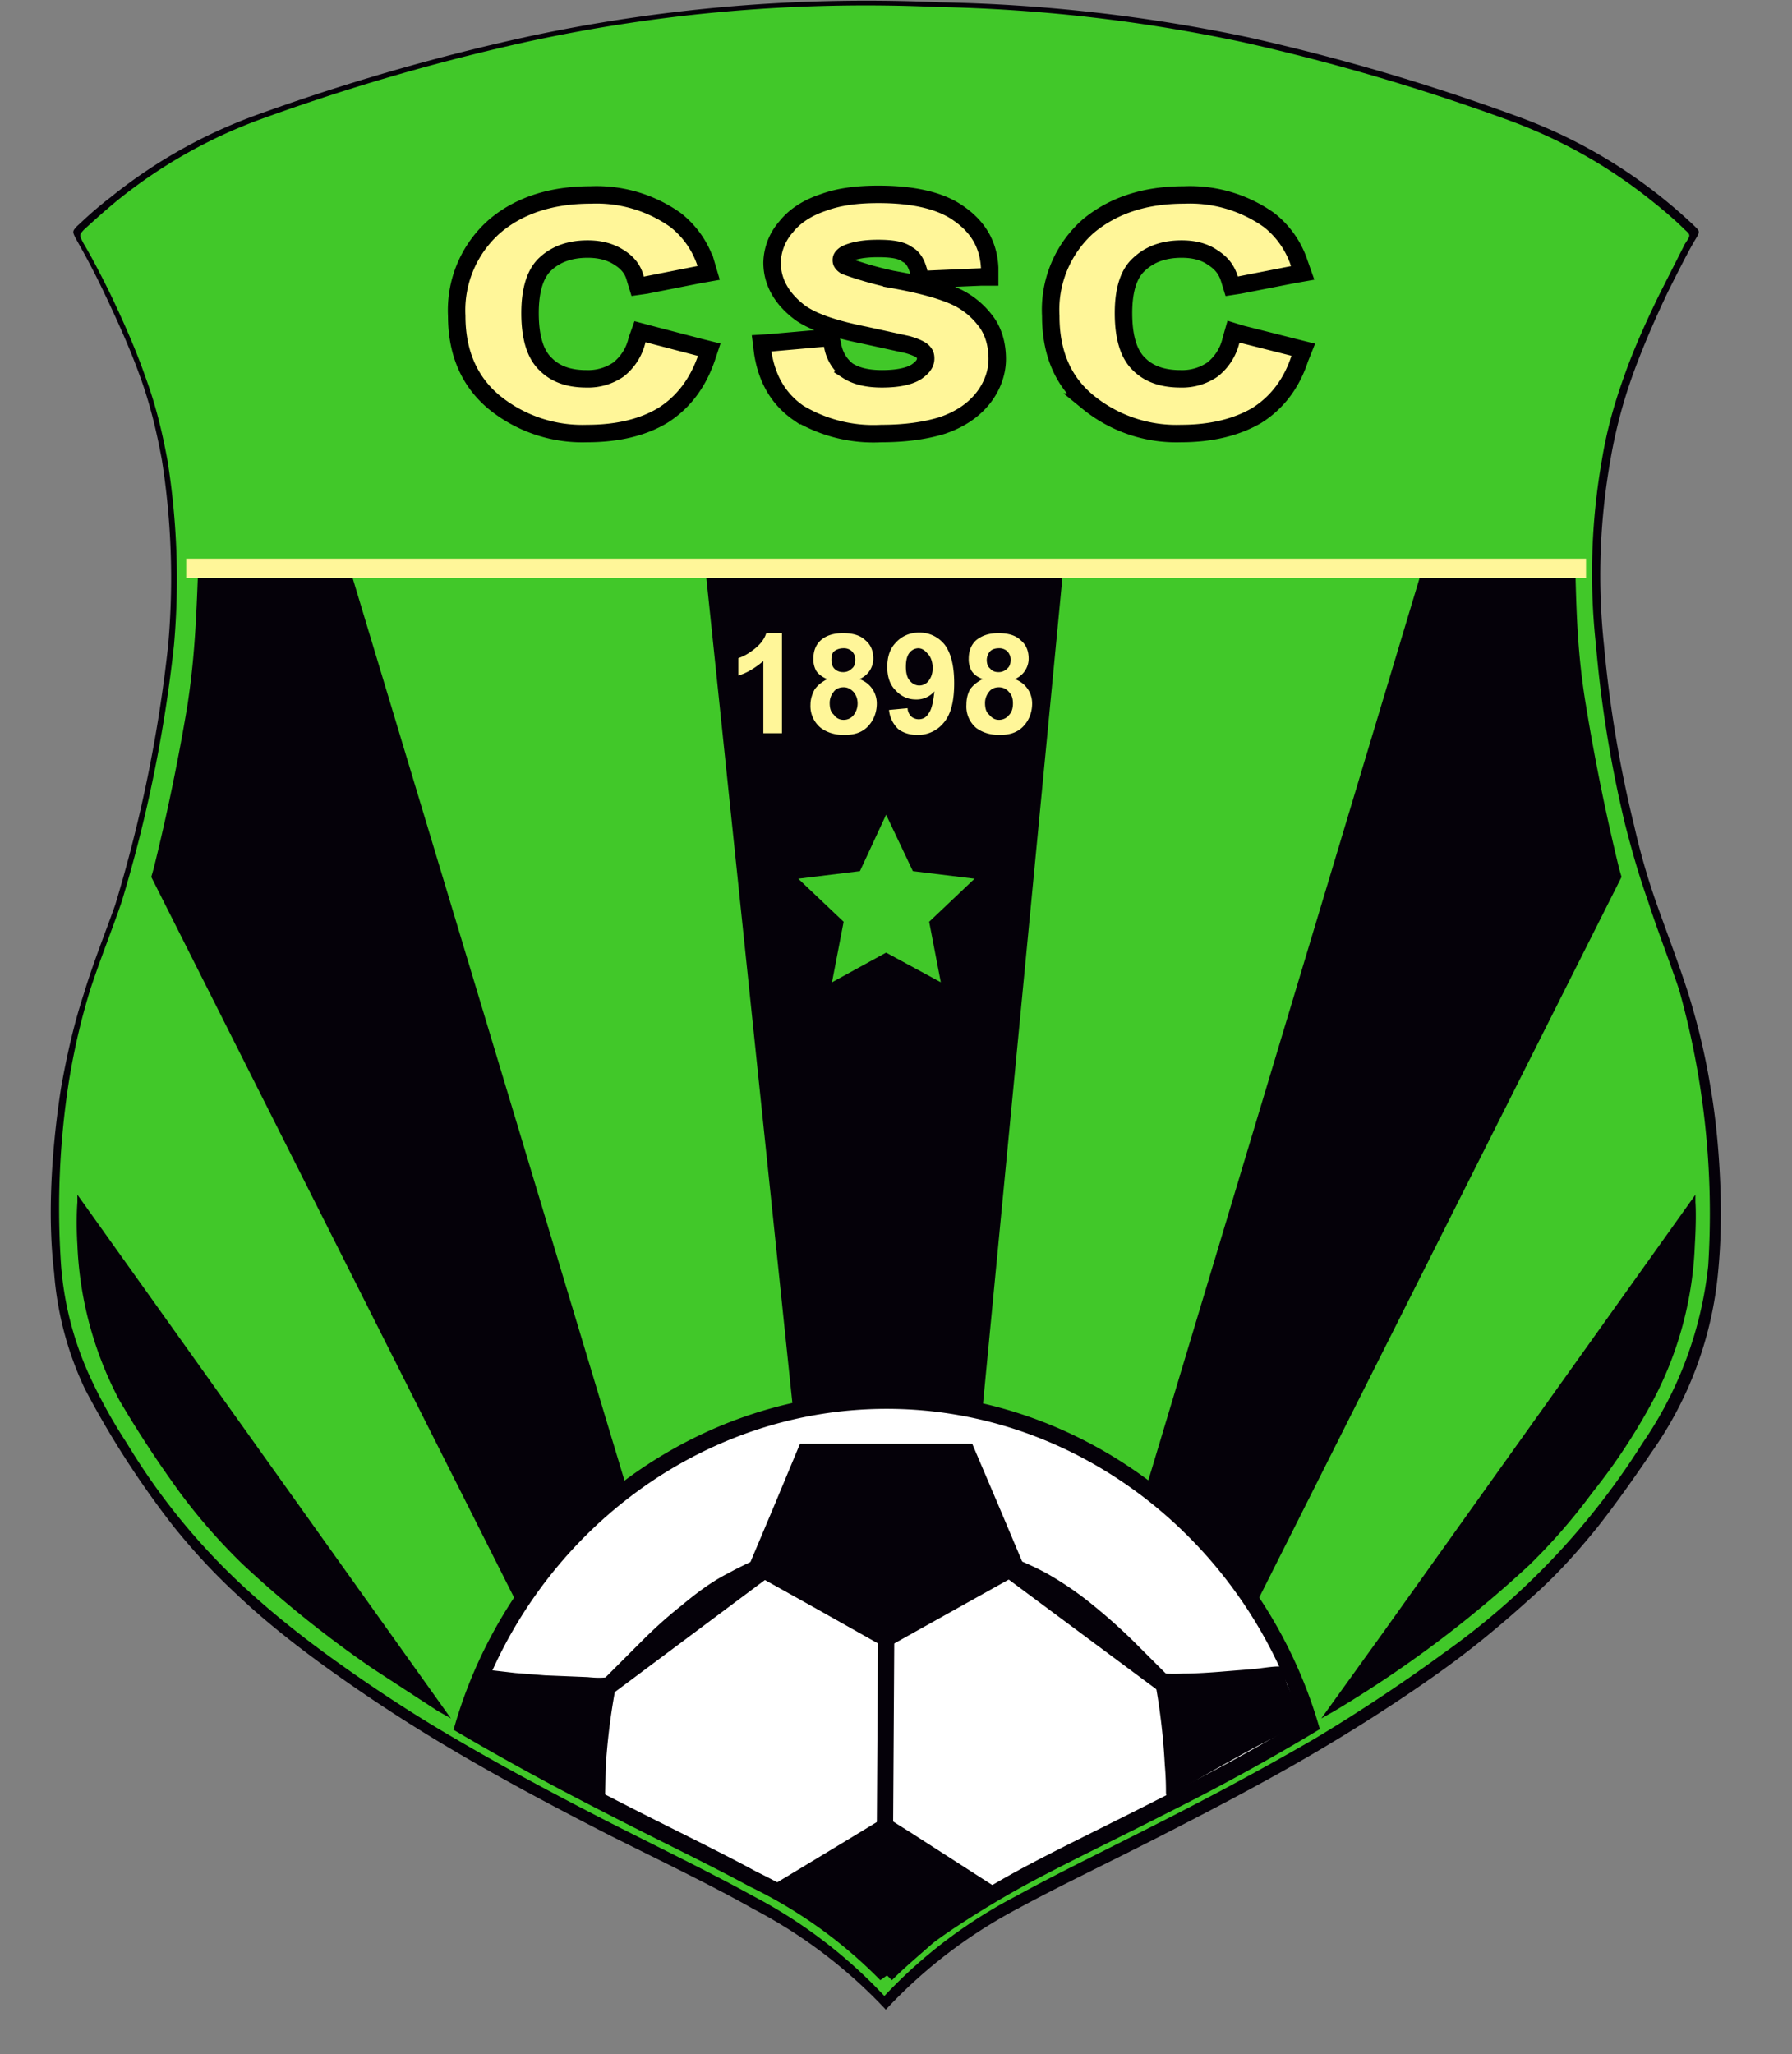
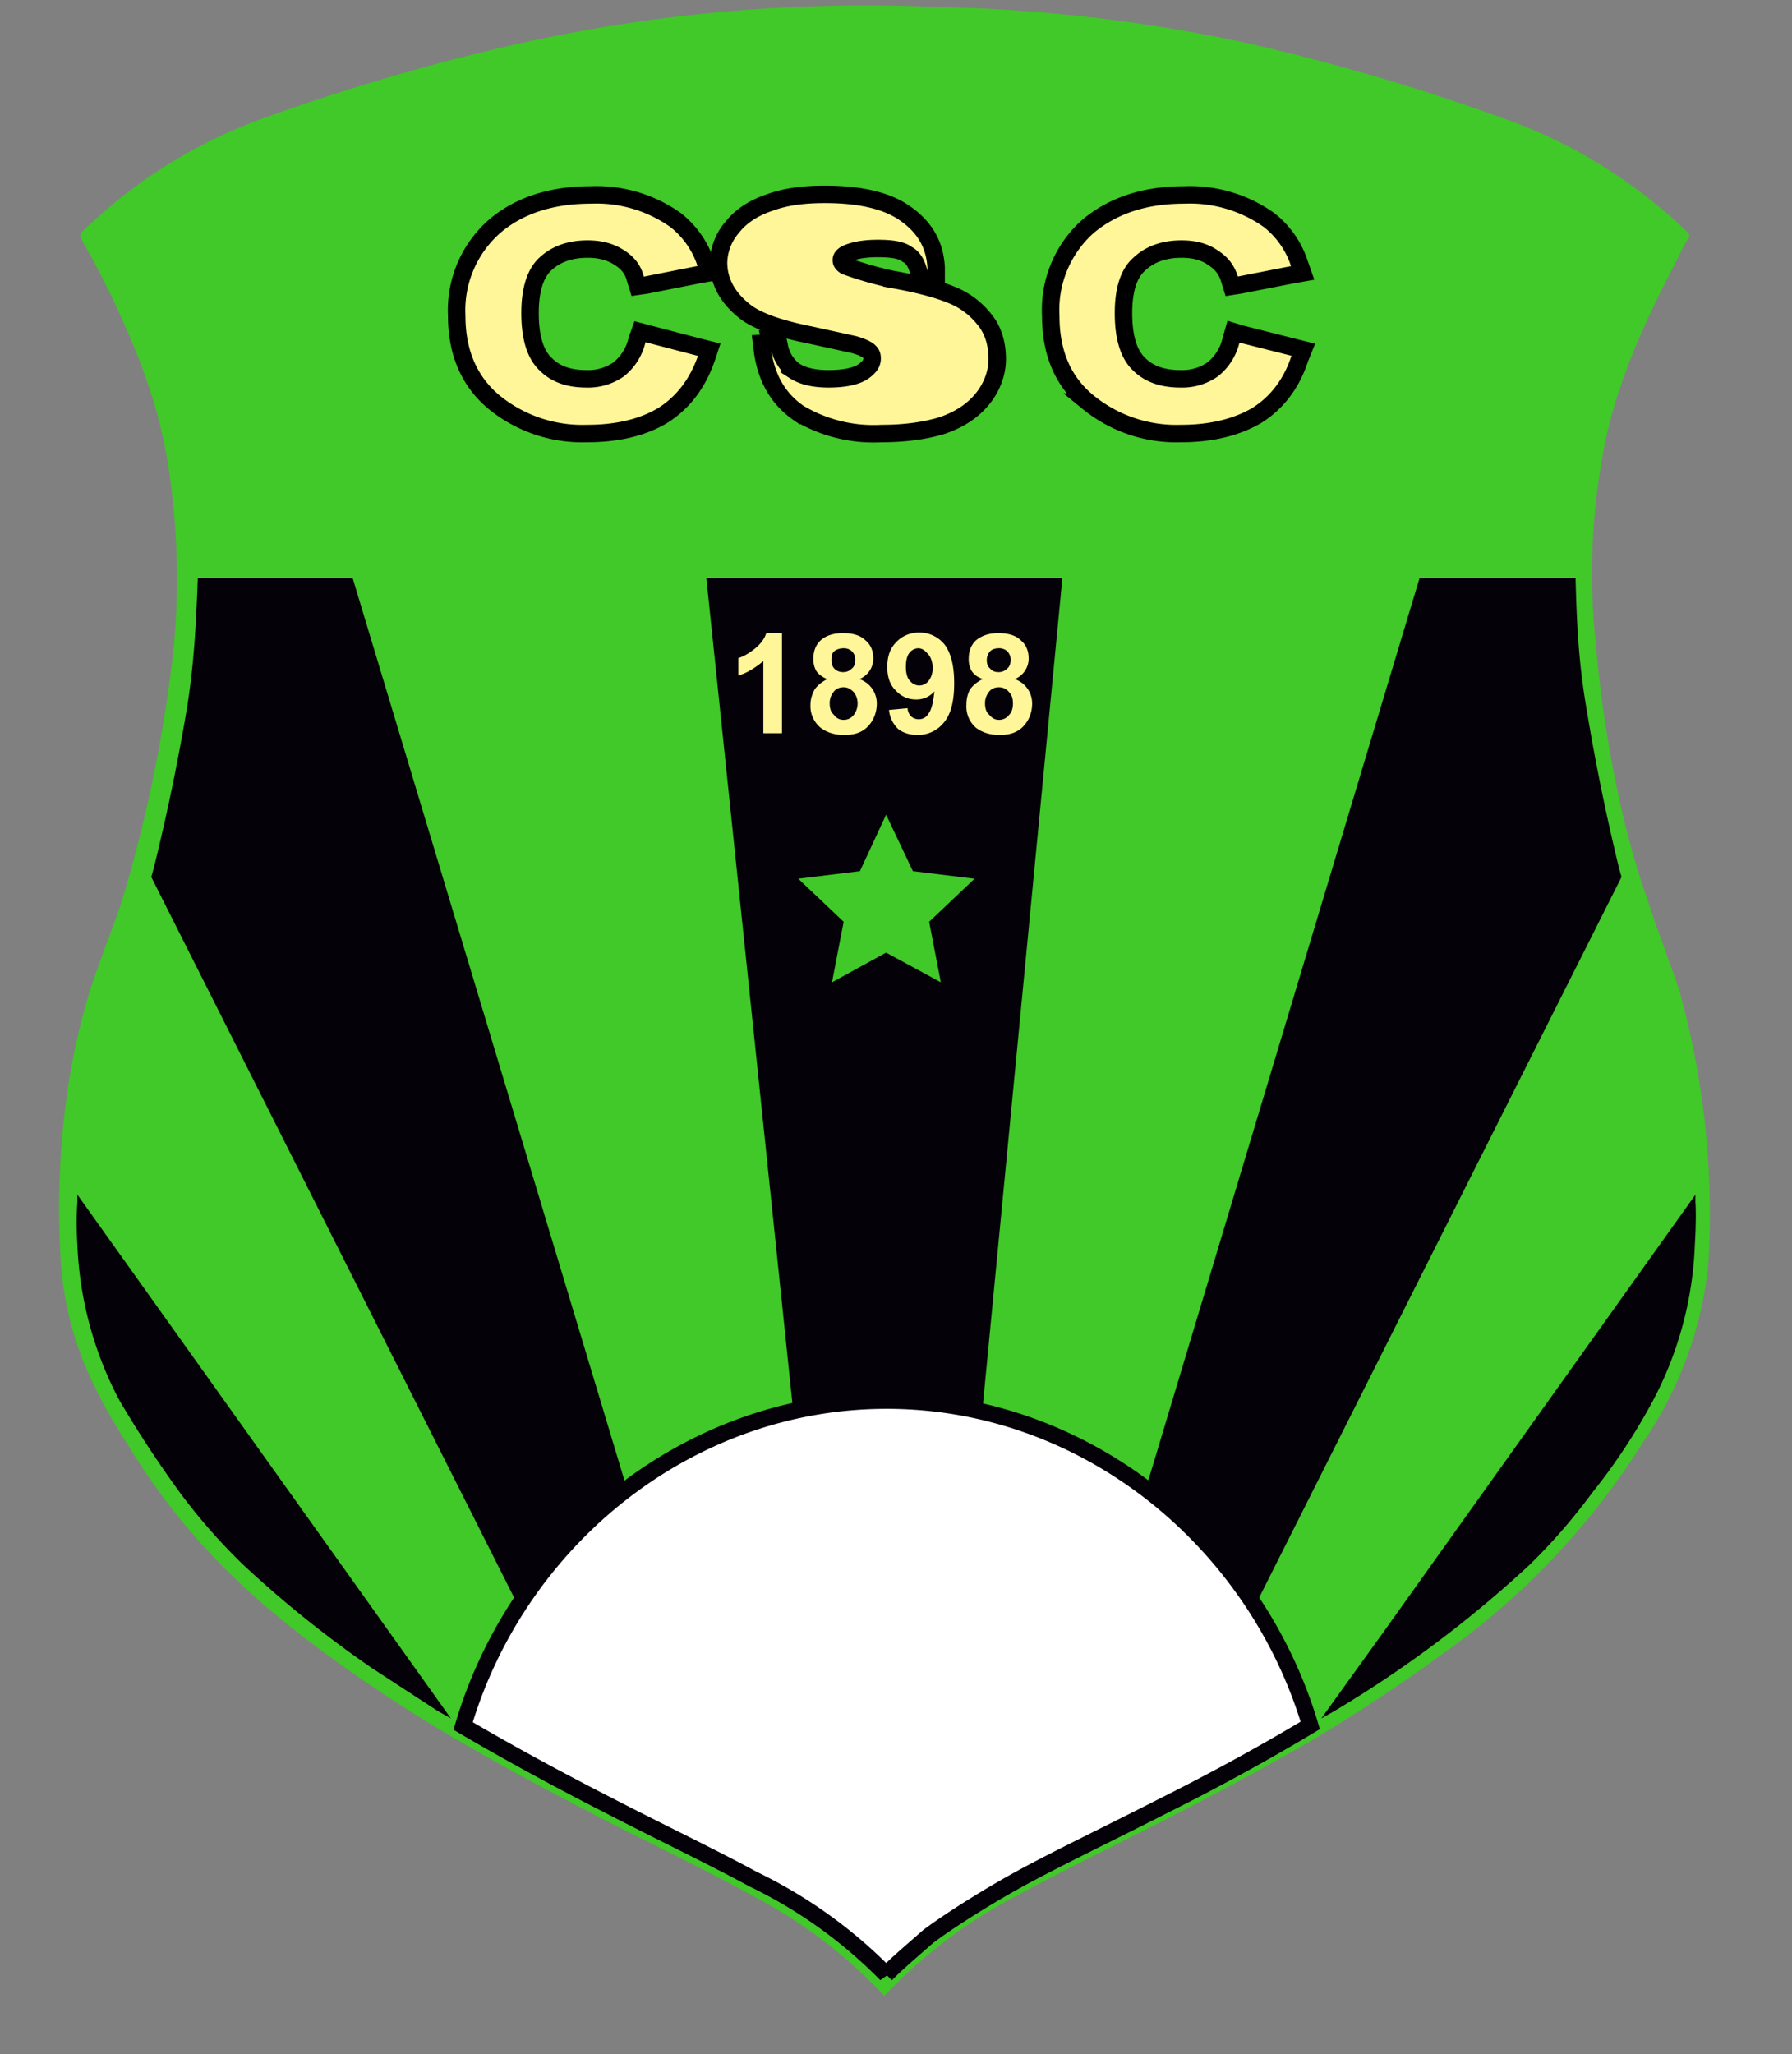
<svg xmlns="http://www.w3.org/2000/svg" width="308" height="353" fill="none">
  <rect width="100%" height="100%" fill="#808080" stroke="none" />
  <g fill-rule="evenodd" clip-rule="evenodd">
-     <path fill="#050109" d="M152.3 345.4a85.5 85.5 0 0 0-22.9-17.4c-6.5-3.7-15.2-7.9-24.4-12.5-9.2-4.7-18.8-9.8-27.4-14.9a281.6 281.6 0 0 1-22.4-14.7c-6-4.4-10.5-8.1-14.5-11.9-4-3.7-7.4-7.4-10.8-11.6a157.2 157.2 0 0 1-15.3-23.7 56.7 56.7 0 0 1-5.3-20c-.5-4.2-.7-9-.5-14.5.2-5.5.8-11.6 1.7-17.3 1-5.6 2.2-10.9 3.9-16.1 1.6-5.3 3.7-10.5 5.4-15.3a244.2 244.2 0 0 0 9.1-44.6 130.5 130.5 0 0 0-1.1-32c-.9-4.8-2-9.5-3.8-14.4-1.8-5-4.2-10.2-6.2-14.4-2-4.2-3.7-7.2-4.6-8.8-.8-1.5-.8-1.5 0-2.4 1-.9 2.8-2.7 5.8-5a87.4 87.4 0 0 1 24.7-14A368.2 368.2 0 0 1 90.2 6.4a277.6 277.6 0 0 1 71.3-6 280.8 280.8 0 0 1 53 6A368.4 368.4 0 0 1 260.8 20a87.4 87.4 0 0 1 30.5 18.9c.9.9.9.9 0 2.4s-2.5 4.6-4.6 8.8c-2 4.2-4.3 9.4-6.1 14.4a86 86 0 0 0-3.8 14.5 113.6 113.6 0 0 0-1.1 32 208.9 208.9 0 0 0 5.2 31c1 4.4 2.2 8.7 3.9 13.5s3.7 10 5.4 15.3c1.6 5.2 2.9 10.5 3.8 16.1 1 5.7 1.5 11.8 1.7 17.3.2 5.5 0 10.3-.4 14.4a63.8 63.8 0 0 1-11.4 30.9c-2.7 4-6 8.7-9.3 12.9-3.4 4.2-6.8 8-10.8 11.6s-8.4 7.5-14.5 12c-6 4.4-13.7 9.5-22.3 14.6s-18.3 10.2-27.5 14.9-17.8 8.8-24.4 12.4a85.5 85.5 0 0 0-22.9 17.5z" />
    <path fill="#41c829" d="M152 343a84.5 84.5 0 0 0-22.6-17.2c-6.5-3.6-15.1-7.8-24.2-12.4-9-4.6-18.6-9.7-27.1-14.7-8.6-5-16.2-10.2-22.1-14.5-6-4.4-10.4-8.1-14.4-11.8A112.4 112.4 0 0 1 21.8 248a89 89 0 0 1-6-10.7 56.2 56.2 0 0 1-5.3-19.8 142.4 142.4 0 0 1 1.3-31.4c.9-5.6 2.1-10.8 3.7-16 1.7-5.2 3.8-10.4 5.4-15.1a242 242 0 0 0 9-44.1 129.5 129.5 0 0 0-1.1-31.7c-.9-4.9-2-9.5-3.8-14.4-1.7-4.9-4-10-6-14.2-2-4.1-3.7-7.2-4.6-8.7-.8-1.5-.8-1.5 0-2.4 1-.9 2.8-2.6 5.7-5a86.4 86.4 0 0 1 24.4-13.9 363.8 363.8 0 0 1 46-13.4 274.2 274.2 0 0 1 70.5-6 277.4 277.4 0 0 1 52.4 6 363.9 363.9 0 0 1 46 13.5A86.5 86.5 0 0 1 284 34.6c2.9 2.3 4.7 4 5.6 4.9 1 .9 1 .9 0 2.4l-4.4 8.7c-2 4.1-4.4 9.3-6.1 14.2-1.8 5-3 9.5-3.8 14.4a112.6 112.6 0 0 0-1 31.6 207.5 207.5 0 0 0 5 30.8c1.1 4.3 2.3 8.6 4 13.4 1.5 4.7 3.6 10 5.3 15.1a142.5 142.5 0 0 1 5 47.4 66 66 0 0 1-11.3 30.5 127 127 0 0 1-34.2 36.1c-6 4.4-13.5 9.5-22 14.6-8.6 5-18.1 10.1-27.2 14.7-9 4.6-17.7 8.8-24.2 12.4A84.6 84.6 0 0 0 152 343z" />
    <path fill="#050109" d="M145.2 327.5l15.7-2.5 21.7-225.7h-61.2zM60.6 99.3H34c-.3 7.8-.6 14.2-1.8 22a369.3 369.3 0 0 1-5.8 28l-.4 1.4 77.5 153.9 12-19.8-4.8-19.2zm183.4 0h26.8c.2 7.8.5 14.2 1.8 22a369 369 0 0 0 5.7 28l.4 1.4-77.4 153.9-12-19.8 4.7-19.2zM31 256.6a193.1 193.1 0 0 1-10.5-16 62.4 62.4 0 0 1-7.2-26.7c-.2-3.3-.1-6 0-7.3v-1.3l10.7 15 42.8 60 10.7 15-2.3-1.3-11.2-7.3a191.2 191.2 0 0 1-22.3-17.9A101.3 101.3 0 0 1 31 256.6zm242.6 0a104.2 104.2 0 0 0 10.5-15.9 62.1 62.1 0 0 0 7.2-26.8c.2-3.3.2-6 .1-7.3v-1.3l-10.7 15-42.8 60-10.8 15 2.3-1.3a198.9 198.9 0 0 0 33.5-25.1 101.4 101.4 0 0 0 10.7-12.3zM152.3 140l4.6 9.7 10.6 1.3-7.8 7.4 2 10.4-9.4-5.1-9.3 5.1 2-10.4-7.8-7.4 10.6-1.3z" />
    <path fill="#fff" stroke="#050109" stroke-width="2.8" d="M152.3 339.3a81.8 81.8 0 0 0-22.9-16.4c-6.6-3.6-16-8.1-24.7-12.6-8.8-4.5-17.1-9-25.1-13.7 9.4-31.9 38.6-55.9 72.8-55.9s63.3 24 72.8 55.8c-8 4.8-16.4 9.4-25.2 13.8-8.8 4.5-18 8.9-24.6 12.5-6.6 3.6-13.3 8-15.9 10-2.5 2.2-5 4.3-7.2 6.5z" />
  </g>
-   <path stroke="#050109" stroke-width="2.8" d="M152.1 314.7l.2-32.6m48.8 8.2l-7.1-7.1a95.7 95.7 0 0 0-6.8-6.1 55 55 0 0 0-7.8-5.4c-2.7-1.5-5.5-2.6-8.3-3.7zm-97-.1l7.2-7.2c2.2-2.2 4.3-4.1 6.7-6 2.4-2 5-4 7.8-5.4 2.7-1.5 5.5-2.7 8.3-3.8z" />
-   <path fill="#050109" fill-rule="evenodd" d="M152.3 283.2l12-6.7 12-6.7-4.6-10.9-4.6-10.8h-29.6l-4.5 10.8-4.6 10.9 12 6.7zm0 56.1a82 82 0 0 0-20.1-15 4339 4339 0 0 0 20-12.1l4.3 2.7 15.4 9.9c-5.4 3-10.3 6.3-12.4 8-2.5 2.2-5 4.3-7.2 6.5zM104 308.8l.1-5a110.6 110.6 0 0 1 1.6-13.2c.3-1.2.6-2 .8-2.3s.2-.3-.2-.3l-1.7.2c-.8.1-1.6.2-3.6 0l-7.3-.3-5.1-.4-4.3-.5c-.9 0-.7.4-.7 1s-.2 1.3-.6 2.3l-1.6 3.4-1.2 2.4c-.2.4-.2.4 1 1l7 3.6 9.1 5.1 5.3 3c.8.6 1 .6 1 .6.1 0 .3.2.4-.6zm96.4-.7c0-.8 0-2.5-.2-4.8a110.6 110.6 0 0 0-1.5-13.3l-.9-2.3c-.1-.4-.1-.4.2-.3a29.8 29.8 0 0 0 5.4.2c2 0 5-.2 7.3-.4l5-.4c1.6-.2 3.5-.5 4.4-.4.8 0 .7.4.7 1s.1 1.3.5 2.3l1.7 3.4 1.1 2.3c.2.5.2.5-1 1.1l-6.9 3.5a448 448 0 0 0-14.5 8.2l-1 .6s-.2.1-.3-.7z" clip-rule="evenodd" />
  <g fill="#fff699">
-     <path fill-rule="evenodd" d="M32 96h240.6v3.3H32z" clip-rule="evenodd" />
-     <path stroke="#000" stroke-width="3" d="M111.5 57.4L110 57l-.5 1.4a9 9 0 0 1-3.2 5.1 9.2 9.2 0 0 1-5.5 1.6c-3 0-5.3-.8-7-2.5-1.7-1.6-2.7-4.4-2.7-8.8 0-4.2 1-6.9 2.6-8.4 1.8-1.7 4.2-2.6 7.3-2.6 2.2 0 4 .5 5.5 1.5 1.4.9 2.3 2 2.7 3.6l.4 1.3 1.4-.2 9.1-1.8 1.7-.3-.5-1.7a15.6 15.6 0 0 0-5.2-7.4 23.5 23.5 0 0 0-14.6-4.3c-6.7 0-12.3 1.8-16.5 5.4a19.2 19.2 0 0 0-6.5 15.4c0 6.2 2.1 11.2 6.4 14.8a24 24 0 0 0 16 5.4c5.1 0 9.5-1 13-3.1 3.5-2.2 6-5.5 7.5-9.8l.5-1.5-1.6-.4zm21 1.5l-1.6.1.2 1.6c.7 4.5 2.7 8 6.2 10.4a25 25 0 0 0 14.2 3.5c4.1 0 7.6-.5 10.5-1.4 2.9-1 5.2-2.5 6.9-4.6 1.6-2 2.5-4.4 2.5-6.8 0-2.6-.7-5-2.2-6.8a13.5 13.5 0 0 0-5.6-4.2c-2.4-1-5.8-1.9-10.3-2.7a60.9 60.9 0 0 1-8-2.3c-.6-.4-.7-.7-.7-1 0-.3.1-.6.7-1 1.2-.6 3-1 5.6-1 2.5 0 4.1.3 5 1 1 .5 1.6 1.5 2 3l.2 1.3h1.3l9.2-.4h1.5V46c-.2-4-2-7-5.3-9.3-3.2-2.3-8-3.3-13.8-3.3-3.7 0-6.8.4-9.5 1.4-2.7.9-4.9 2.3-6.4 4.2a9.6 9.6 0 0 0-2.4 6.1c0 3.5 1.8 6.4 4.9 8.7 2.3 1.6 6 2.8 11 3.8l7.3 1.6c1.5.4 2.4.9 2.7 1.2.4.4.5.7.5 1.2 0 .7-.3 1.4-1.6 2.3-1.1.7-3 1.2-5.9 1.2-2.6 0-4.5-.5-5.9-1.4a6.9 6.9 0 0 1-2.6-4.4l-.3-1.3-1.3.1zm80.8-1.5L212 57l-.4 1.4a9 9 0 0 1-3.2 5.1 9.2 9.2 0 0 1-5.5 1.6c-3 0-5.4-.8-7.1-2.5-1.7-1.6-2.7-4.4-2.7-8.8 0-4.2 1-6.9 2.7-8.4 1.8-1.7 4.2-2.6 7.3-2.6 2.2 0 4 .5 5.4 1.5 1.4.9 2.3 2 2.8 3.6l.4 1.3 1.3-.2 9.2-1.8 1.7-.3-.6-1.7a15.6 15.6 0 0 0-5.2-7.4 23.5 23.5 0 0 0-14.6-4.3c-6.7 0-12.2 1.8-16.5 5.4a19.2 19.2 0 0 0-6.4 15.4c0 6.2 2 11.2 6.4 14.8a24 24 0 0 0 16 5.4c5 0 9.4-1 13-3.1 3.5-2.2 6-5.5 7.4-9.8l.6-1.5-1.6-.4z" />
+     <path stroke="#000" stroke-width="3" d="M111.5 57.4L110 57l-.5 1.4a9 9 0 0 1-3.2 5.1 9.2 9.2 0 0 1-5.5 1.6c-3 0-5.3-.8-7-2.5-1.7-1.6-2.7-4.4-2.7-8.8 0-4.2 1-6.9 2.6-8.4 1.8-1.7 4.2-2.6 7.3-2.6 2.2 0 4 .5 5.5 1.5 1.4.9 2.3 2 2.7 3.6l.4 1.3 1.4-.2 9.1-1.8 1.7-.3-.5-1.7a15.6 15.6 0 0 0-5.2-7.4 23.5 23.5 0 0 0-14.6-4.3c-6.7 0-12.3 1.8-16.5 5.4a19.2 19.2 0 0 0-6.5 15.4c0 6.2 2.1 11.2 6.4 14.8a24 24 0 0 0 16 5.4c5.1 0 9.5-1 13-3.1 3.5-2.2 6-5.5 7.5-9.8l.5-1.5-1.6-.4zm21 1.5l-1.6.1.2 1.6c.7 4.5 2.7 8 6.2 10.4a25 25 0 0 0 14.2 3.5c4.1 0 7.6-.5 10.5-1.4 2.9-1 5.2-2.5 6.9-4.6 1.6-2 2.5-4.4 2.5-6.8 0-2.6-.7-5-2.2-6.8a13.5 13.5 0 0 0-5.6-4.2c-2.4-1-5.8-1.9-10.3-2.7a60.9 60.9 0 0 1-8-2.3c-.6-.4-.7-.7-.7-1 0-.3.1-.6.7-1 1.2-.6 3-1 5.6-1 2.5 0 4.1.3 5 1 1 .5 1.6 1.5 2 3l.2 1.3h1.3h1.5V46c-.2-4-2-7-5.3-9.3-3.2-2.3-8-3.3-13.8-3.3-3.7 0-6.8.4-9.5 1.4-2.7.9-4.9 2.3-6.4 4.2a9.6 9.6 0 0 0-2.4 6.1c0 3.5 1.8 6.4 4.9 8.7 2.3 1.6 6 2.8 11 3.8l7.3 1.6c1.5.4 2.4.9 2.7 1.2.4.4.5.7.5 1.2 0 .7-.3 1.4-1.6 2.3-1.1.7-3 1.2-5.9 1.2-2.6 0-4.5-.5-5.9-1.4a6.9 6.9 0 0 1-2.6-4.4l-.3-1.3-1.3.1zm80.8-1.5L212 57l-.4 1.4a9 9 0 0 1-3.2 5.1 9.2 9.2 0 0 1-5.5 1.6c-3 0-5.4-.8-7.1-2.5-1.7-1.6-2.7-4.4-2.7-8.8 0-4.2 1-6.9 2.7-8.4 1.8-1.7 4.2-2.6 7.3-2.6 2.2 0 4 .5 5.4 1.5 1.4.9 2.3 2 2.8 3.6l.4 1.3 1.3-.2 9.2-1.8 1.7-.3-.6-1.7a15.6 15.6 0 0 0-5.2-7.4 23.5 23.5 0 0 0-14.6-4.3c-6.7 0-12.2 1.8-16.5 5.4a19.2 19.2 0 0 0-6.4 15.4c0 6.2 2 11.2 6.4 14.8a24 24 0 0 0 16 5.4c5 0 9.4-1 13-3.1 3.5-2.2 6-5.5 7.4-9.8l.6-1.5-1.6-.4z" />
    <path d="M134.4 126h-3.2v-12.4c-1.3 1.1-2.7 2-4.3 2.5v-3c.9-.3 1.8-.8 2.8-1.6 1-.8 1.7-1.7 2-2.7h2.7zM142.2 116.7c-.8-.3-1.5-.8-1.9-1.4a4 4 0 0 1-.5-2.1c0-1.3.4-2.4 1.3-3.2.9-.8 2.2-1.2 3.8-1.2 1.7 0 3 .4 3.8 1.2 1 .8 1.4 1.9 1.4 3.2a3.8 3.8 0 0 1-2.4 3.5 4.4 4.4 0 0 1 3 4.2c0 1.6-.6 3-1.6 4s-2.3 1.4-4 1.4c-1.6 0-2.9-.4-4-1.2a4.8 4.8 0 0 1-1.8-4c0-1 .3-1.8.7-2.6.5-.7 1.2-1.3 2.2-1.8zm.7-3.3c0 .7.2 1.2.5 1.5.4.4.9.6 1.5.6a2 2 0 0 0 1.5-.6c.4-.3.6-.8.6-1.5a2 2 0 0 0-.6-1.5 2 2 0 0 0-1.4-.5c-.7 0-1.2.2-1.6.5s-.5.9-.5 1.5zm-.3 7.4c0 .9.2 1.6.7 2 .4.6 1 .9 1.7.9s1.3-.3 1.7-.8c.4-.5.7-1.2.7-2 0-.9-.3-1.5-.7-2-.5-.5-1-.8-1.7-.8-.8 0-1.4.3-1.8.9a3 3 0 0 0-.6 1.8zM152.8 122l3.2-.3c0 .6.3 1.1.6 1.4.3.3.8.5 1.3.5.7 0 1.3-.3 1.7-1 .5-.6.8-1.9 1-3.8a4 4 0 0 1-3.2 1.4c-1.3 0-2.5-.5-3.5-1.6-1-1-1.4-2.4-1.4-4 0-1.8.5-3.2 1.5-4.2 1-1.1 2.4-1.7 4-1.7 1.7 0 3.2.7 4.3 2 1.1 1.4 1.7 3.6 1.7 6.7 0 3.2-.6 5.4-1.8 6.8a5.7 5.7 0 0 1-4.5 2.1c-1.4 0-2.5-.4-3.3-1a5.2 5.2 0 0 1-1.6-3.3zm7.5-7.2c0-1-.3-1.9-.8-2.4-.5-.6-1-1-1.7-1a2 2 0 0 0-1.5.8c-.4.5-.6 1.3-.6 2.4 0 1 .2 1.9.7 2.4.4.5 1 .8 1.6.8a2 2 0 0 0 1.6-.8c.4-.5.7-1.2.7-2.2zM169 116.7c-1-.3-1.6-.8-2-1.4a4 4 0 0 1-.5-2.1c0-1.3.4-2.4 1.3-3.2 1-.8 2.2-1.2 3.8-1.2 1.7 0 3 .4 3.8 1.2 1 .8 1.4 1.9 1.4 3.2a3.8 3.8 0 0 1-2.4 3.5 4.4 4.4 0 0 1 3 4.2c0 1.6-.6 3-1.6 4s-2.3 1.4-4 1.4c-1.6 0-2.9-.4-4-1.2a4.8 4.8 0 0 1-1.7-4c0-1 .2-1.8.6-2.6.5-.7 1.2-1.3 2.2-1.8zm.6-3.3c0 .7.2 1.2.6 1.5.3.4.8.6 1.4.6a2 2 0 0 0 1.5-.6c.4-.3.6-.8.6-1.5a2 2 0 0 0-.6-1.5 2 2 0 0 0-1.4-.5c-.7 0-1.2.2-1.5.5s-.6.9-.6 1.5zm-.3 7.4c0 .9.2 1.6.7 2 .5.6 1 .9 1.7.9s1.3-.3 1.7-.8c.5-.5.7-1.2.7-2 0-.9-.2-1.5-.7-2-.4-.5-1-.8-1.7-.8-.8 0-1.4.3-1.8.9a3 3 0 0 0-.6 1.8z" />
  </g>
</svg>